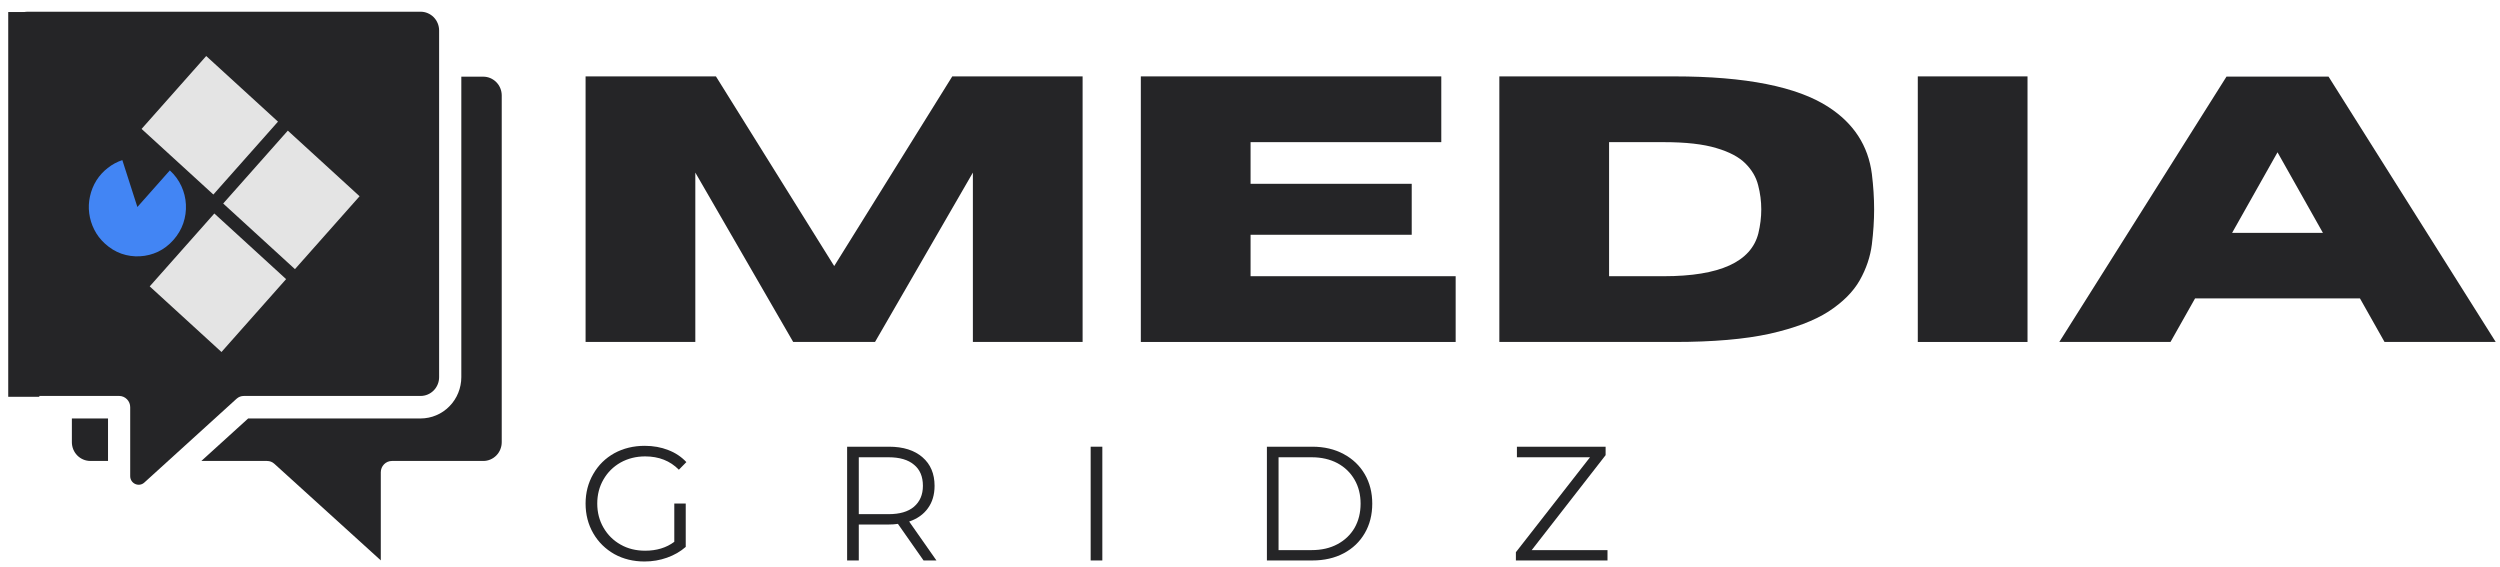
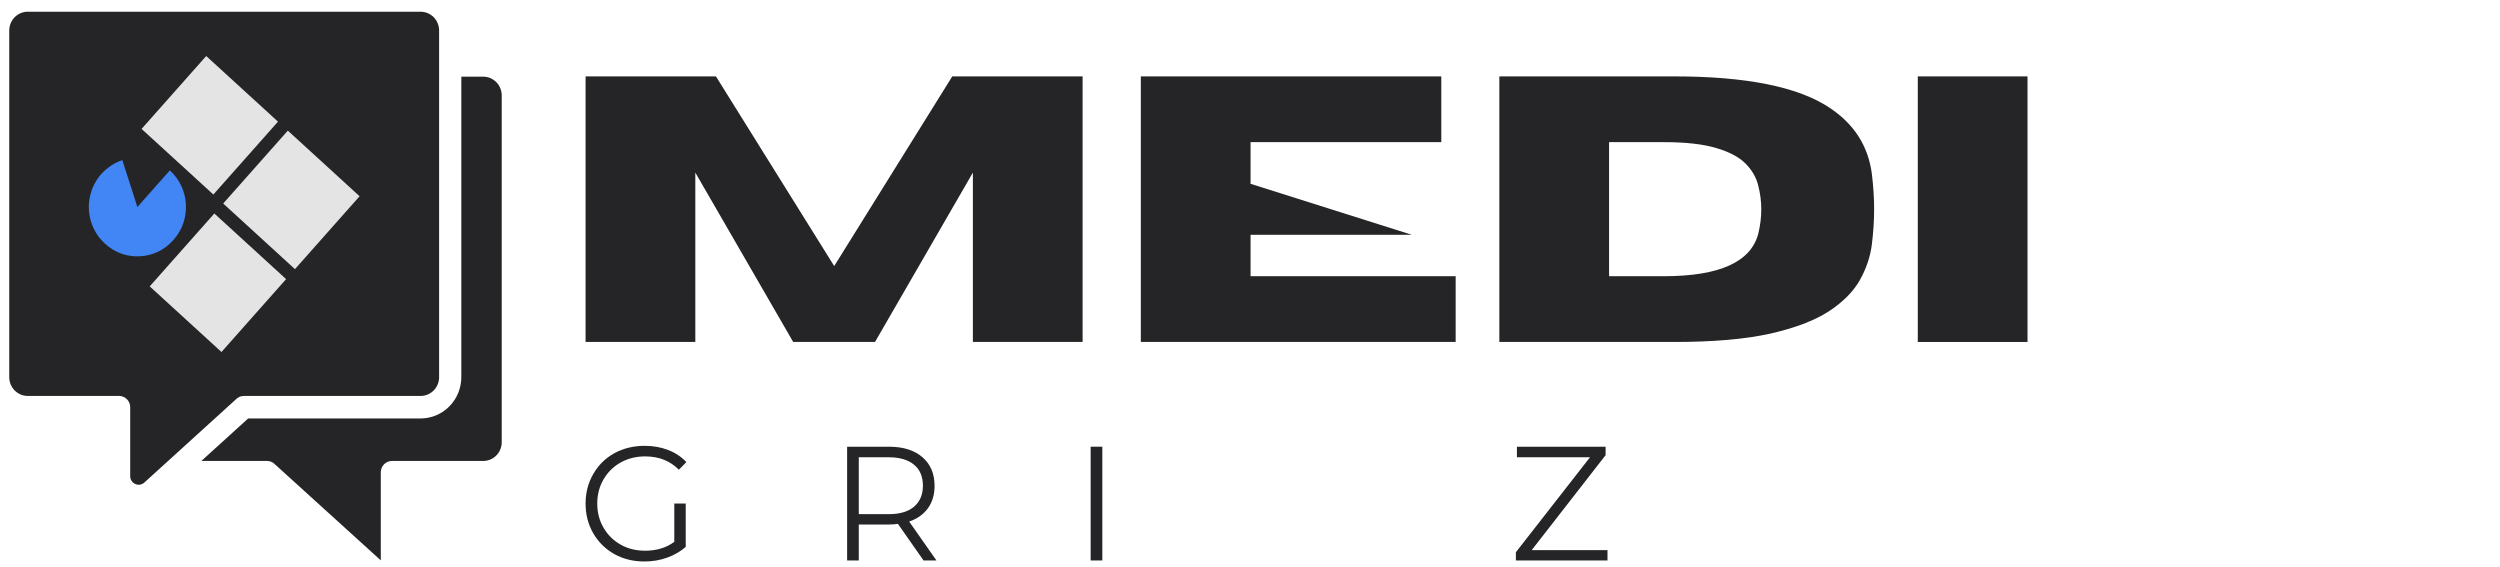
<svg xmlns="http://www.w3.org/2000/svg" viewBox="0 0 163 37">
  <g transform="translate(0.537 0.784)">
-     <path d="M 0 25.087 L 0 0 L 2.028 0 L 2.028 25.087 Z" fill="rgb(37,37,39)" />
-   </g>
+     </g>
  <path d="M 16.303 11.399 L 13.517 11.399 L 12.734 14.114 L 15.521 14.114 Z" fill="rgb(37,37,39)" />
  <g transform="translate(0.603 0.764)">
    <path d="M 1.206 25.051 L 7.163 25.051 C 7.211 25.051 7.258 25.056 7.304 25.065 C 7.351 25.075 7.396 25.088 7.44 25.107 C 7.484 25.126 7.526 25.148 7.565 25.175 C 7.605 25.202 7.641 25.232 7.675 25.267 C 7.708 25.3 7.739 25.338 7.765 25.377 C 7.791 25.418 7.813 25.46 7.832 25.505 C 7.85 25.549 7.863 25.595 7.873 25.643 C 7.882 25.69 7.886 25.738 7.886 25.786 L 7.886 30.28 C 7.886 30.765 8.451 31.021 8.807 30.698 L 14.817 25.238 C 14.954 25.114 15.115 25.052 15.3 25.052 L 26.821 25.052 C 26.9 25.052 26.979 25.044 27.057 25.028 C 27.134 25.013 27.209 24.989 27.283 24.958 C 27.356 24.928 27.425 24.89 27.491 24.845 C 27.557 24.8 27.618 24.75 27.674 24.693 C 27.73 24.636 27.78 24.574 27.824 24.507 C 27.868 24.441 27.905 24.37 27.935 24.296 C 27.966 24.221 27.989 24.145 28.004 24.066 C 28.019 23.987 28.027 23.907 28.027 23.827 L 28.027 1.22 C 28.027 1.14 28.019 1.061 28.003 0.982 C 27.988 0.903 27.965 0.827 27.934 0.753 C 27.904 0.679 27.866 0.609 27.823 0.542 C 27.778 0.475 27.728 0.413 27.673 0.357 C 27.617 0.3 27.556 0.25 27.49 0.206 C 27.424 0.161 27.354 0.123 27.281 0.093 C 27.209 0.062 27.134 0.039 27.056 0.023 C 26.978 0.008 26.9 0 26.821 0 L 1.206 0 C 1.127 0 1.048 0.008 0.971 0.023 C 0.894 0.039 0.818 0.062 0.745 0.093 C 0.672 0.123 0.603 0.161 0.537 0.206 C 0.472 0.25 0.411 0.3 0.354 0.357 C 0.298 0.413 0.248 0.475 0.205 0.542 C 0.16 0.609 0.123 0.679 0.093 0.753 C 0.063 0.827 0.039 0.903 0.024 0.982 C 0.008 1.061 0 1.14 0 1.22 L 0 23.826 C 0 23.907 0.007 23.986 0.023 24.065 C 0.039 24.144 0.062 24.221 0.091 24.295 C 0.122 24.369 0.159 24.44 0.203 24.507 C 0.247 24.574 0.297 24.636 0.353 24.692 C 0.409 24.749 0.47 24.8 0.536 24.845 C 0.602 24.889 0.671 24.927 0.744 24.958 C 0.817 24.989 0.893 25.012 0.97 25.028 C 1.048 25.043 1.127 25.051 1.206 25.051 Z M 7.395 13.352 L 10.21 13.352 C 10.455 13.352 10.671 13.188 10.74 12.95 L 11.2 11.356 C 11.304 10.997 11.039 10.637 10.67 10.637 L 8.386 10.637 C 8.338 10.637 8.291 10.632 8.244 10.623 C 8.198 10.613 8.153 10.599 8.108 10.581 C 8.065 10.563 8.023 10.54 7.984 10.513 C 7.944 10.487 7.908 10.456 7.874 10.422 C 7.84 10.388 7.811 10.351 7.784 10.31 C 7.758 10.271 7.735 10.228 7.717 10.184 C 7.699 10.139 7.685 10.093 7.676 10.046 C 7.667 9.998 7.662 9.951 7.662 9.902 C 7.662 9.854 7.667 9.806 7.676 9.759 C 7.685 9.712 7.699 9.666 7.717 9.621 C 7.735 9.577 7.758 9.534 7.784 9.494 C 7.811 9.454 7.84 9.417 7.874 9.383 C 7.908 9.348 7.944 9.318 7.984 9.291 C 8.023 9.264 8.065 9.242 8.108 9.223 C 8.153 9.205 8.198 9.191 8.244 9.181 C 8.291 9.172 8.338 9.167 8.386 9.167 L 11.416 9.167 C 11.661 9.167 11.877 9.003 11.946 8.764 L 13.075 4.846 C 13.089 4.801 13.107 4.757 13.129 4.715 C 13.152 4.673 13.177 4.633 13.207 4.596 C 13.237 4.559 13.271 4.526 13.307 4.496 C 13.343 4.465 13.382 4.439 13.424 4.416 C 13.465 4.394 13.508 4.375 13.553 4.361 C 13.598 4.347 13.644 4.338 13.69 4.333 C 13.738 4.328 13.784 4.328 13.831 4.332 C 13.878 4.336 13.924 4.345 13.969 4.359 C 14.014 4.372 14.057 4.39 14.099 4.412 C 14.141 4.433 14.18 4.46 14.217 4.489 C 14.253 4.519 14.287 4.552 14.318 4.589 C 14.348 4.625 14.375 4.664 14.398 4.705 C 14.421 4.748 14.439 4.791 14.454 4.836 C 14.469 4.882 14.478 4.928 14.484 4.975 C 14.49 5.023 14.491 5.07 14.488 5.118 C 14.484 5.166 14.476 5.212 14.463 5.259 L 13.545 8.449 C 13.441 8.808 13.706 9.167 14.075 9.167 L 15.711 9.167 C 15.956 9.167 16.172 9.003 16.24 8.764 L 16.752 6.988 C 16.766 6.942 16.783 6.898 16.806 6.856 C 16.828 6.814 16.854 6.775 16.884 6.738 C 16.914 6.701 16.947 6.668 16.984 6.637 C 17.02 6.607 17.059 6.581 17.1 6.558 C 17.142 6.535 17.185 6.517 17.23 6.503 C 17.275 6.489 17.321 6.48 17.367 6.474 C 17.414 6.47 17.461 6.469 17.508 6.473 C 17.555 6.478 17.601 6.487 17.645 6.5 C 17.691 6.514 17.734 6.531 17.776 6.553 C 17.817 6.575 17.857 6.601 17.894 6.631 C 17.93 6.661 17.964 6.693 17.995 6.73 C 18.025 6.766 18.051 6.806 18.074 6.847 C 18.098 6.889 18.116 6.932 18.131 6.978 C 18.145 7.023 18.155 7.07 18.161 7.117 C 18.167 7.165 18.168 7.212 18.164 7.259 C 18.161 7.307 18.153 7.354 18.14 7.4 L 17.838 8.449 C 17.735 8.808 18 9.167 18.368 9.167 L 20.436 9.167 C 20.484 9.167 20.53 9.172 20.577 9.181 C 20.623 9.191 20.669 9.205 20.713 9.223 C 20.757 9.242 20.798 9.264 20.838 9.291 C 20.878 9.318 20.914 9.348 20.948 9.383 C 20.981 9.417 21.011 9.454 21.037 9.494 C 21.064 9.534 21.086 9.577 21.104 9.621 C 21.123 9.666 21.136 9.712 21.146 9.759 C 21.155 9.806 21.159 9.854 21.159 9.902 C 21.159 9.951 21.155 9.998 21.146 10.046 C 21.136 10.093 21.123 10.139 21.104 10.184 C 21.086 10.228 21.064 10.271 21.037 10.31 C 21.011 10.351 20.981 10.388 20.948 10.422 C 20.914 10.456 20.878 10.487 20.838 10.513 C 20.798 10.54 20.757 10.563 20.713 10.581 C 20.669 10.599 20.623 10.613 20.577 10.623 C 20.53 10.632 20.484 10.637 20.436 10.637 L 17.621 10.637 C 17.376 10.637 17.16 10.802 17.091 11.041 L 16.632 12.634 C 16.529 12.993 16.794 13.352 17.162 13.352 L 19.444 13.352 C 19.492 13.352 19.539 13.357 19.586 13.366 C 19.632 13.376 19.677 13.39 19.722 13.409 C 19.765 13.427 19.807 13.449 19.846 13.476 C 19.886 13.503 19.923 13.534 19.956 13.567 C 19.99 13.602 20.02 13.639 20.046 13.679 C 20.072 13.719 20.095 13.761 20.113 13.806 C 20.131 13.851 20.145 13.896 20.154 13.944 C 20.163 13.991 20.168 14.039 20.168 14.087 C 20.168 14.136 20.163 14.183 20.154 14.23 C 20.145 14.278 20.131 14.324 20.113 14.368 C 20.095 14.413 20.072 14.455 20.046 14.495 C 20.02 14.536 19.99 14.572 19.956 14.607 C 19.923 14.641 19.886 14.671 19.846 14.698 C 19.807 14.725 19.765 14.748 19.722 14.766 C 19.677 14.785 19.632 14.799 19.586 14.808 C 19.539 14.817 19.492 14.822 19.444 14.822 L 16.415 14.822 C 16.17 14.822 15.954 14.986 15.885 15.225 L 14.756 19.144 C 14.743 19.192 14.726 19.238 14.705 19.282 C 14.684 19.326 14.658 19.368 14.629 19.407 C 14.6 19.446 14.566 19.482 14.53 19.514 C 14.493 19.546 14.454 19.575 14.412 19.599 C 14.37 19.623 14.326 19.642 14.28 19.658 C 14.234 19.673 14.187 19.684 14.138 19.689 C 14.091 19.695 14.042 19.696 13.994 19.691 C 13.946 19.687 13.899 19.679 13.852 19.665 C 13.805 19.651 13.761 19.633 13.718 19.61 C 13.675 19.587 13.635 19.559 13.597 19.529 C 13.56 19.498 13.526 19.463 13.495 19.425 C 13.464 19.387 13.438 19.346 13.415 19.303 C 13.393 19.259 13.375 19.214 13.361 19.166 C 13.347 19.119 13.338 19.071 13.334 19.022 C 13.33 18.973 13.331 18.924 13.336 18.876 C 13.342 18.826 13.352 18.779 13.367 18.732 L 14.288 15.54 C 14.392 15.181 14.127 14.822 13.758 14.822 L 12.121 14.822 C 11.876 14.822 11.66 14.986 11.591 15.225 L 11.08 17.003 C 11.066 17.048 11.048 17.092 11.026 17.134 C 11.004 17.176 10.977 17.216 10.947 17.253 C 10.917 17.289 10.884 17.323 10.848 17.353 C 10.811 17.383 10.773 17.41 10.732 17.432 C 10.69 17.455 10.647 17.473 10.602 17.487 C 10.557 17.501 10.511 17.511 10.464 17.516 C 10.418 17.521 10.371 17.521 10.324 17.517 C 10.277 17.513 10.231 17.504 10.186 17.49 C 10.141 17.477 10.097 17.459 10.056 17.437 C 10.014 17.415 9.975 17.389 9.938 17.359 C 9.901 17.33 9.868 17.297 9.837 17.26 C 9.807 17.224 9.78 17.185 9.757 17.143 C 9.734 17.101 9.715 17.058 9.701 17.013 C 9.687 16.967 9.676 16.921 9.67 16.874 C 9.665 16.826 9.664 16.778 9.668 16.731 C 9.671 16.683 9.679 16.636 9.691 16.59 L 9.994 15.54 C 10.098 15.181 9.833 14.822 9.464 14.822 L 7.395 14.822 C 7.347 14.822 7.3 14.817 7.253 14.808 C 7.207 14.799 7.162 14.785 7.118 14.766 C 7.074 14.748 7.032 14.725 6.993 14.698 C 6.953 14.671 6.917 14.641 6.883 14.607 C 6.85 14.572 6.82 14.536 6.793 14.495 C 6.767 14.455 6.744 14.413 6.726 14.368 C 6.708 14.324 6.694 14.278 6.685 14.23 C 6.676 14.183 6.671 14.136 6.671 14.087 C 6.671 14.039 6.676 13.991 6.685 13.944 C 6.694 13.896 6.708 13.851 6.726 13.806 C 6.744 13.761 6.767 13.719 6.793 13.679 C 6.82 13.639 6.85 13.602 6.883 13.567 C 6.917 13.534 6.953 13.503 6.993 13.476 C 7.032 13.449 7.074 13.427 7.118 13.409 C 7.162 13.39 7.207 13.376 7.253 13.366 C 7.3 13.357 7.347 13.352 7.395 13.352 Z" fill="rgb(37,37,39)" />
  </g>
-   <path d="M 5.885 30.054 L 7.043 30.054 L 7.043 27.282 L 4.686 27.282 L 4.686 28.829 C 4.686 28.909 4.693 28.989 4.709 29.067 C 4.724 29.146 4.746 29.222 4.776 29.297 C 4.807 29.37 4.844 29.441 4.887 29.507 C 4.931 29.574 4.981 29.636 5.036 29.693 C 5.092 29.75 5.152 29.8 5.218 29.845 C 5.284 29.89 5.353 29.928 5.426 29.959 C 5.498 29.99 5.573 30.014 5.651 30.029 C 5.728 30.045 5.806 30.053 5.885 30.054 Z" fill="rgb(37,37,39)" />
  <g transform="translate(13.128 4.999)">
    <path d="M 3.052 22.285 L 0 25.056 L 4.281 25.056 C 4.465 25.056 4.626 25.118 4.763 25.243 L 11.7 31.538 L 11.7 25.791 C 11.7 25.743 11.705 25.695 11.714 25.648 C 11.723 25.601 11.737 25.554 11.755 25.51 C 11.773 25.465 11.795 25.423 11.822 25.383 C 11.848 25.343 11.878 25.306 11.912 25.272 C 11.946 25.237 11.982 25.207 12.022 25.18 C 12.061 25.153 12.103 25.131 12.147 25.112 C 12.191 25.094 12.236 25.08 12.283 25.07 C 12.329 25.061 12.376 25.056 12.423 25.056 L 18.379 25.056 C 18.458 25.056 18.536 25.049 18.614 25.033 C 18.692 25.017 18.768 24.994 18.841 24.963 C 18.914 24.932 18.983 24.894 19.049 24.85 C 19.115 24.805 19.176 24.754 19.232 24.698 C 19.288 24.641 19.337 24.579 19.382 24.512 C 19.425 24.445 19.463 24.375 19.493 24.301 C 19.523 24.226 19.546 24.149 19.562 24.07 C 19.577 23.992 19.585 23.912 19.585 23.832 L 19.585 1.225 C 19.585 1.144 19.577 1.065 19.562 0.986 C 19.546 0.907 19.523 0.83 19.493 0.756 C 19.463 0.682 19.425 0.611 19.382 0.544 C 19.337 0.478 19.288 0.416 19.232 0.359 C 19.176 0.302 19.115 0.251 19.049 0.207 C 18.983 0.162 18.914 0.124 18.841 0.093 C 18.768 0.062 18.692 0.039 18.614 0.023 C 18.536 0.008 18.458 0 18.379 0 L 16.95 0 L 16.95 19.59 C 16.95 19.678 16.945 19.766 16.937 19.854 C 16.928 19.942 16.915 20.029 16.898 20.115 C 16.881 20.202 16.86 20.287 16.835 20.372 C 16.81 20.457 16.78 20.539 16.747 20.621 C 16.714 20.702 16.676 20.782 16.636 20.86 C 16.595 20.937 16.55 21.013 16.502 21.086 C 16.453 21.16 16.402 21.23 16.347 21.299 C 16.292 21.367 16.234 21.432 16.172 21.494 C 16.111 21.557 16.046 21.616 15.979 21.672 C 15.912 21.728 15.842 21.781 15.77 21.83 C 15.698 21.879 15.623 21.924 15.547 21.966 C 15.47 22.007 15.392 22.045 15.312 22.078 C 15.231 22.112 15.15 22.142 15.067 22.168 C 14.983 22.193 14.899 22.215 14.814 22.232 C 14.728 22.249 14.643 22.262 14.557 22.271 C 14.47 22.28 14.384 22.284 14.297 22.285 Z" fill="rgb(37,37,39)" />
  </g>
  <path d="M 5.753 4.917 L 22.316 4.917 L 22.316 21.737 L 5.753 21.737 Z" fill="rgb(37,37,39)" />
  <path d="M 15.005 22.638 C 14.702 22.98 14.457 23.257 14.457 23.257 L 9.46 18.688 C 9.46 18.688 9.706 18.411 10.009 18.069 L 13.411 14.232 C 13.714 13.891 13.959 13.614 13.959 13.614 L 18.956 18.183 C 18.956 18.183 18.71 18.46 18.407 18.801 Z" fill="rgb(228,228,228)" stroke-width="0.43" stroke="rgb(37,37,39)" stroke-miterlimit="10" />
  <path d="M 14.475 12.371 C 14.172 12.713 13.927 12.989 13.927 12.989 L 8.93 8.421 C 8.93 8.421 9.176 8.144 9.479 7.802 L 12.881 3.965 C 13.184 3.623 13.429 3.346 13.429 3.346 L 18.426 7.915 C 18.426 7.915 18.18 8.192 17.878 8.534 Z" fill="rgb(228,228,228)" stroke-width="0.43" stroke="rgb(37,37,39)" stroke-miterlimit="10" />
  <path d="M 19.796 17.235 C 19.493 17.577 19.247 17.854 19.247 17.854 L 14.251 13.285 C 14.251 13.285 14.496 13.008 14.799 12.667 L 18.201 8.83 C 18.504 8.488 18.75 8.211 18.75 8.211 L 23.747 12.78 C 23.747 12.78 23.501 13.057 23.198 13.398 Z" fill="rgb(228,228,228)" stroke-width="0.43" stroke="rgb(37,37,39)" stroke-miterlimit="10" />
  <path d="M 8.957 13.497 L 11.073 11.11 C 11.4 11.409 11.651 11.751 11.826 12.135 C 12.001 12.514 12.1 12.912 12.121 13.328 C 12.143 13.745 12.086 14.155 11.951 14.555 C 11.815 14.95 11.601 15.315 11.307 15.646 C 11.013 15.978 10.677 16.234 10.302 16.414 C 9.927 16.59 9.533 16.688 9.123 16.71 C 8.712 16.732 8.311 16.676 7.919 16.541 C 7.527 16.402 7.168 16.182 6.841 15.883 C 6.548 15.616 6.316 15.312 6.145 14.972 C 5.975 14.634 5.865 14.279 5.817 13.909 C 5.768 13.54 5.786 13.17 5.867 12.802 C 5.947 12.429 6.091 12.078 6.295 11.75 C 6.49 11.446 6.734 11.179 7.025 10.952 C 7.314 10.724 7.632 10.552 7.976 10.439 Z" fill="rgb(66,133,244)" />
  <path d="M 70.586 22.296 L 63.432 22.296 L 63.432 11.253 L 57.051 22.296 L 51.716 22.296 L 45.335 11.253 L 45.335 22.296 L 38.18 22.296 L 38.18 4.981 L 46.679 4.981 L 54.39 17.347 L 62.088 4.981 L 70.586 4.981 Z" fill="rgb(37,37,39)" />
-   <path d="M 94.909 22.296 L 74.382 22.296 L 74.382 4.981 L 93.972 4.981 L 93.972 9.268 L 81.537 9.268 L 81.537 11.984 L 92.044 11.984 L 92.044 15.307 L 81.537 15.307 L 81.537 18.009 L 94.909 18.009 Z" fill="rgb(37,37,39)" />
+   <path d="M 94.909 22.296 L 74.382 22.296 L 74.382 4.981 L 93.972 4.981 L 93.972 9.268 L 81.537 9.268 L 81.537 11.984 L 92.044 15.307 L 81.537 15.307 L 81.537 18.009 L 94.909 18.009 Z" fill="rgb(37,37,39)" />
  <path d="M 109.161 22.296 L 97.757 22.296 L 97.757 4.981 L 109.161 4.981 C 113.821 4.981 117.174 5.649 119.22 6.98 C 120.866 8.048 121.807 9.499 122.045 11.336 C 122.143 12.136 122.193 12.908 122.193 13.652 C 122.193 14.379 122.143 15.141 122.045 15.941 C 121.942 16.74 121.681 17.519 121.257 18.271 C 120.829 19.025 120.15 19.704 119.22 20.311 C 118.287 20.911 117.011 21.393 115.393 21.759 C 113.77 22.117 111.692 22.296 109.161 22.296 Z M 108.482 18.009 C 112.12 18.009 114.174 17.078 114.646 15.21 C 114.771 14.686 114.835 14.169 114.835 13.652 C 114.835 13.121 114.767 12.598 114.632 12.081 C 114.503 11.557 114.228 11.085 113.804 10.661 C 113.387 10.24 112.752 9.902 111.903 9.654 C 111.061 9.399 109.921 9.268 108.482 9.268 L 104.912 9.268 L 104.912 18.009 Z" fill="rgb(37,37,39)" />
  <path d="M 132.194 22.296 L 125.04 22.296 L 125.04 4.981 L 132.194 4.981 Z" fill="rgb(37,37,39)" />
-   <path d="M 162.721 22.296 L 155.472 22.296 L 153.87 19.456 L 143.118 19.456 L 141.516 22.296 L 134.266 22.296 L 145.168 4.994 L 151.82 4.994 Z M 151.454 15.182 L 148.494 9.929 L 145.534 15.182 Z" fill="rgb(37,37,39)" />
  <path d="M 43.964 32.832 L 44.71 32.832 L 44.71 35.658 C 44.364 35.961 43.957 36.195 43.489 36.361 C 43.027 36.526 42.538 36.609 42.022 36.609 C 41.296 36.609 40.641 36.451 40.054 36.127 C 39.474 35.796 39.015 35.348 38.683 34.775 C 38.347 34.196 38.18 33.548 38.18 32.832 C 38.18 32.125 38.347 31.48 38.683 30.902 C 39.015 30.322 39.474 29.874 40.054 29.55 C 40.641 29.23 41.303 29.068 42.036 29.068 C 42.596 29.068 43.109 29.161 43.57 29.344 C 44.032 29.519 44.425 29.781 44.751 30.129 L 44.262 30.626 C 43.692 30.047 42.959 29.757 42.063 29.757 C 41.473 29.757 40.94 29.892 40.461 30.157 C 39.989 30.426 39.619 30.791 39.348 31.26 C 39.076 31.729 38.941 32.253 38.941 32.832 C 38.941 33.411 39.076 33.934 39.348 34.403 C 39.619 34.872 39.989 35.241 40.461 35.506 C 40.93 35.775 41.466 35.906 42.063 35.906 C 42.813 35.906 43.448 35.713 43.964 35.327 Z" fill="rgb(37,37,39)" />
  <path d="M 60.215 36.542 L 58.545 34.157 C 58.355 34.185 58.158 34.198 57.961 34.198 L 55.993 34.198 L 55.993 36.542 L 55.232 36.542 L 55.232 29.125 L 57.961 29.125 C 58.891 29.125 59.621 29.356 60.147 29.814 C 60.669 30.266 60.934 30.886 60.934 31.675 C 60.934 32.254 60.788 32.744 60.5 33.137 C 60.218 33.533 59.811 33.823 59.278 34.005 L 61.056 36.542 Z M 57.934 33.523 C 58.657 33.523 59.21 33.364 59.59 33.04 C 59.977 32.709 60.174 32.254 60.174 31.675 C 60.174 31.069 59.977 30.61 59.59 30.297 C 59.21 29.976 58.657 29.814 57.934 29.814 L 55.993 29.814 L 55.993 33.523 Z" fill="rgb(37,37,39)" />
  <path d="M 71.111 29.125 L 71.872 29.125 L 71.872 36.542 L 71.111 36.542 Z" fill="rgb(37,37,39)" />
-   <path d="M 82.602 29.125 L 85.561 29.125 C 86.338 29.125 87.021 29.287 87.611 29.607 C 88.198 29.921 88.656 30.359 88.982 30.917 C 89.308 31.479 89.471 32.117 89.471 32.834 C 89.471 33.561 89.308 34.205 88.982 34.764 C 88.656 35.325 88.198 35.763 87.611 36.073 C 87.021 36.387 86.338 36.542 85.561 36.542 L 82.602 36.542 Z M 85.52 35.867 C 86.162 35.867 86.722 35.739 87.204 35.48 C 87.682 35.225 88.052 34.87 88.317 34.419 C 88.578 33.961 88.711 33.433 88.711 32.834 C 88.711 32.248 88.578 31.727 88.317 31.276 C 88.052 30.817 87.682 30.459 87.204 30.2 C 86.722 29.945 86.162 29.814 85.52 29.814 L 83.362 29.814 L 83.362 35.867 Z" fill="rgb(37,37,39)" />
  <path d="M 104.809 35.867 L 104.809 36.542 L 98.836 36.542 L 98.836 36.004 L 103.668 29.814 L 98.903 29.814 L 98.903 29.125 L 104.686 29.125 L 104.686 29.676 L 99.867 35.867 Z" fill="rgb(37,37,39)" />
</svg>